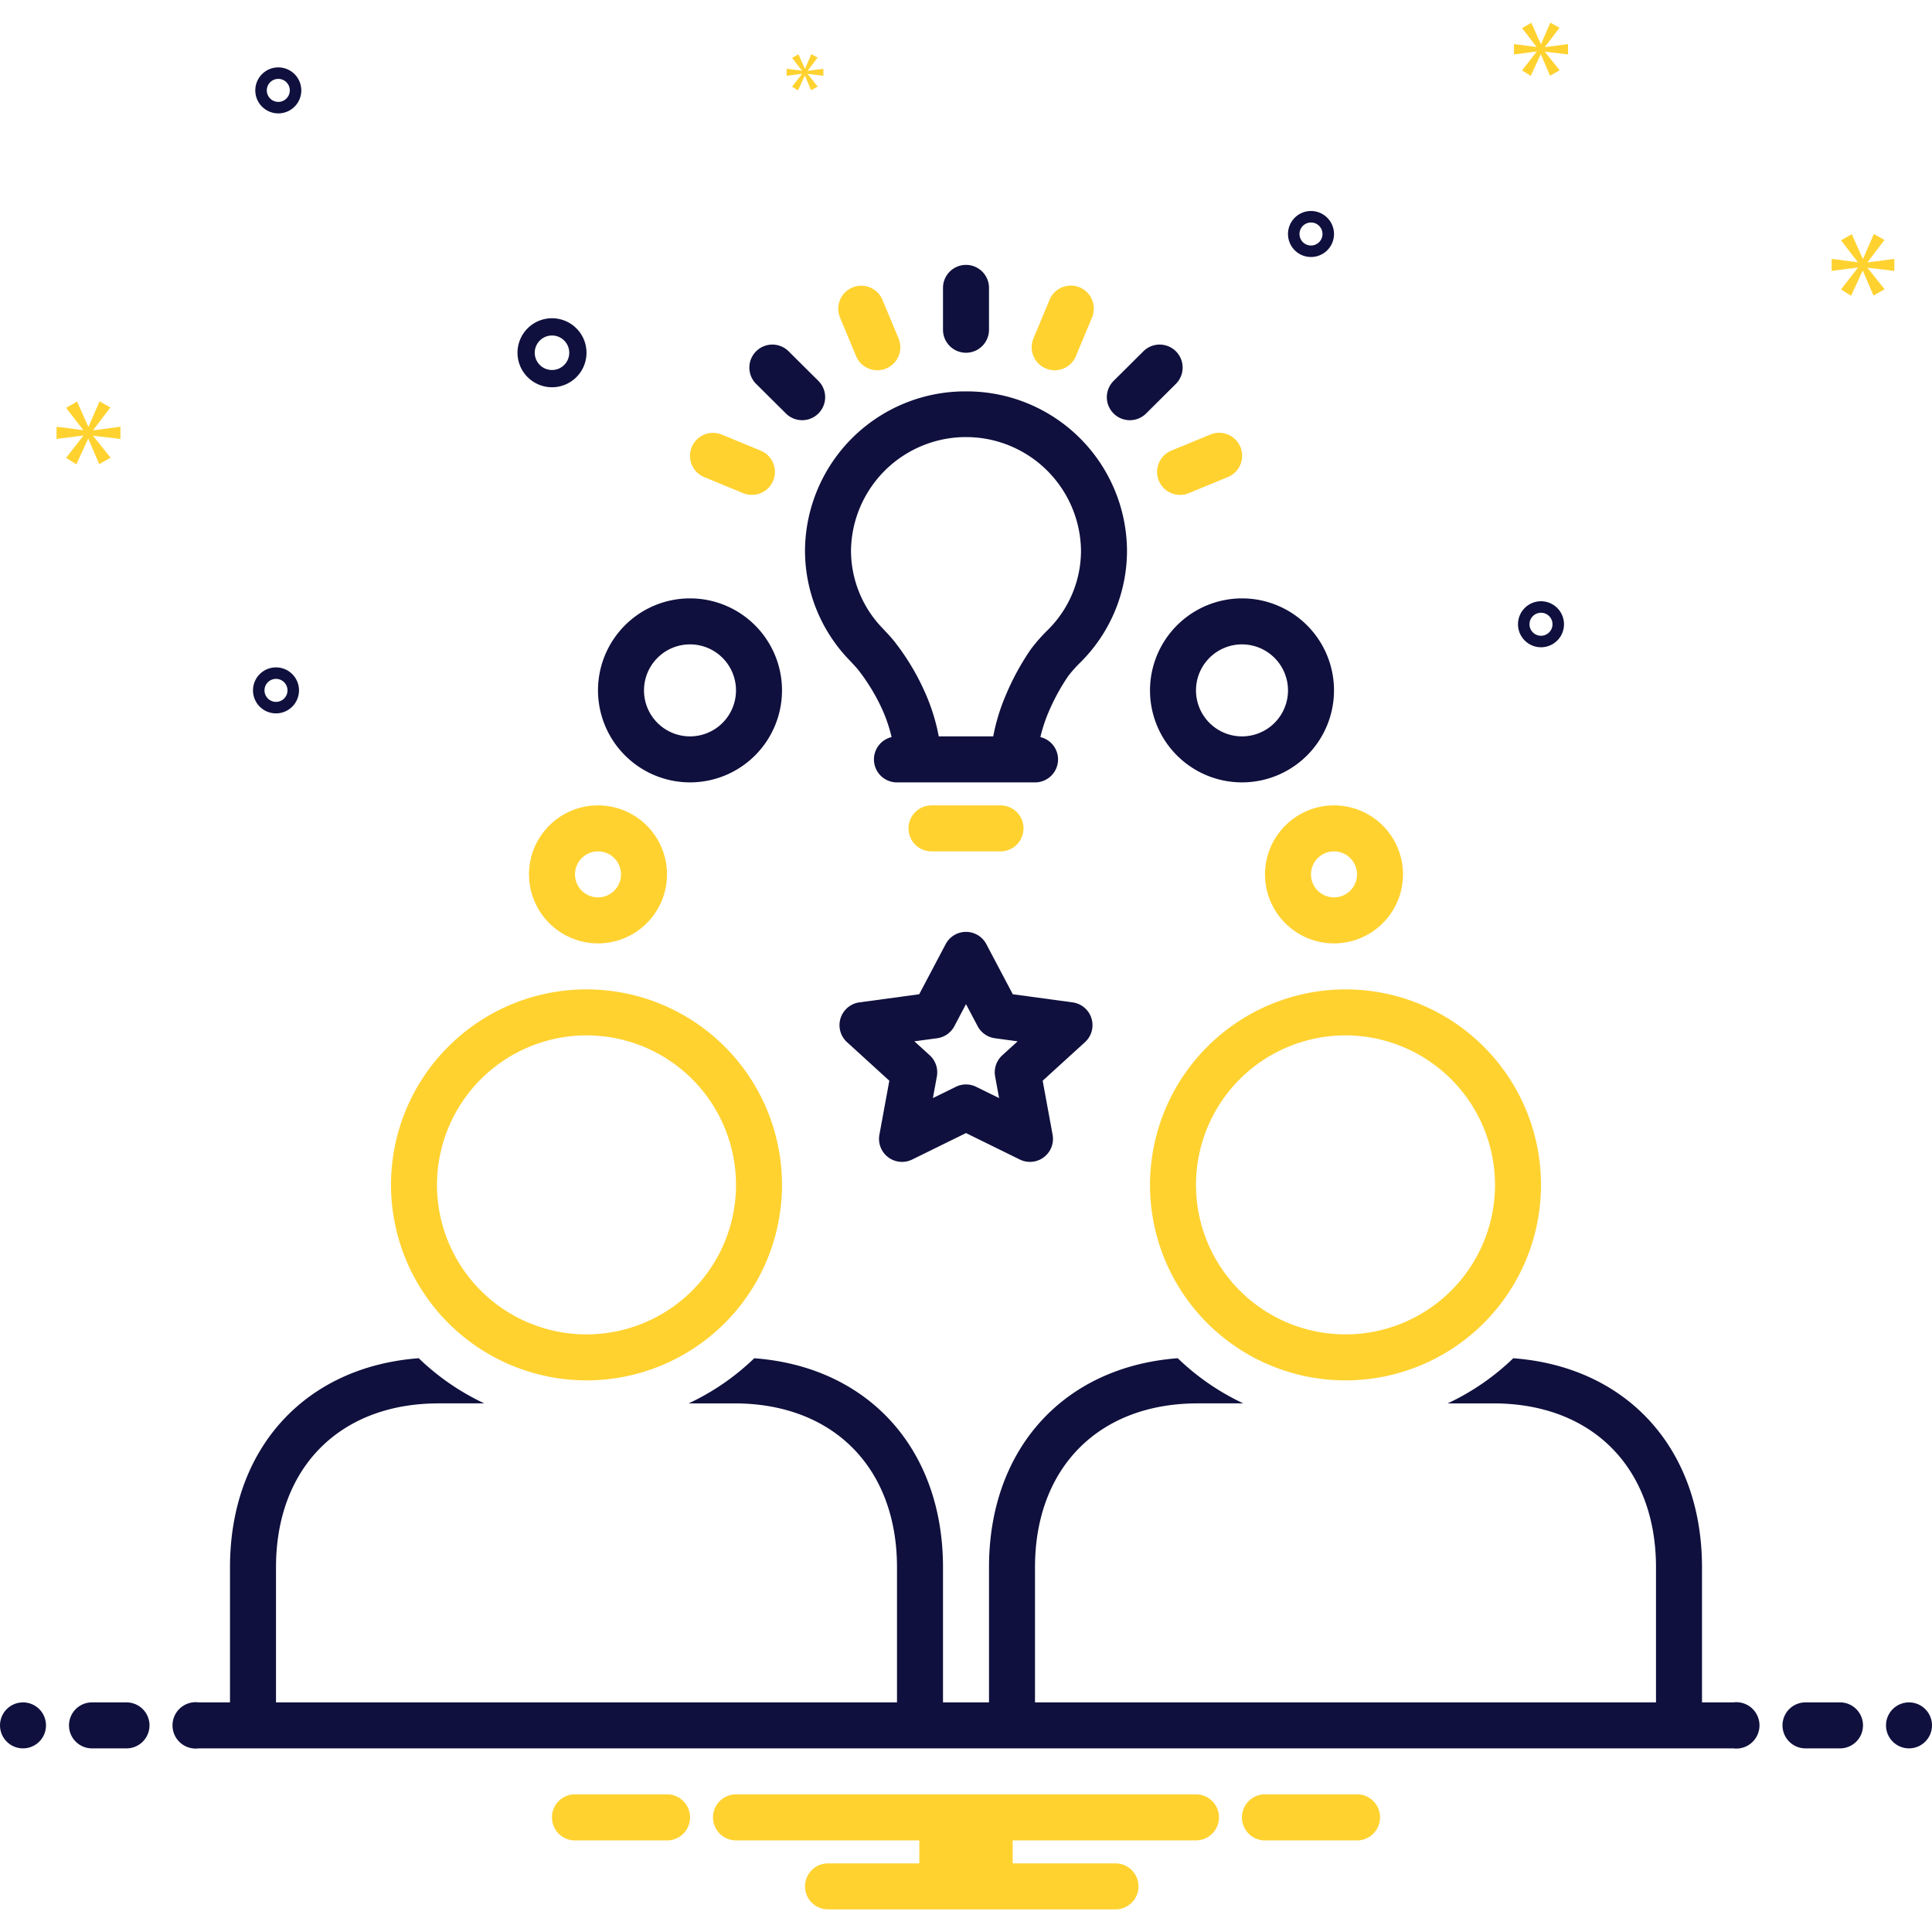
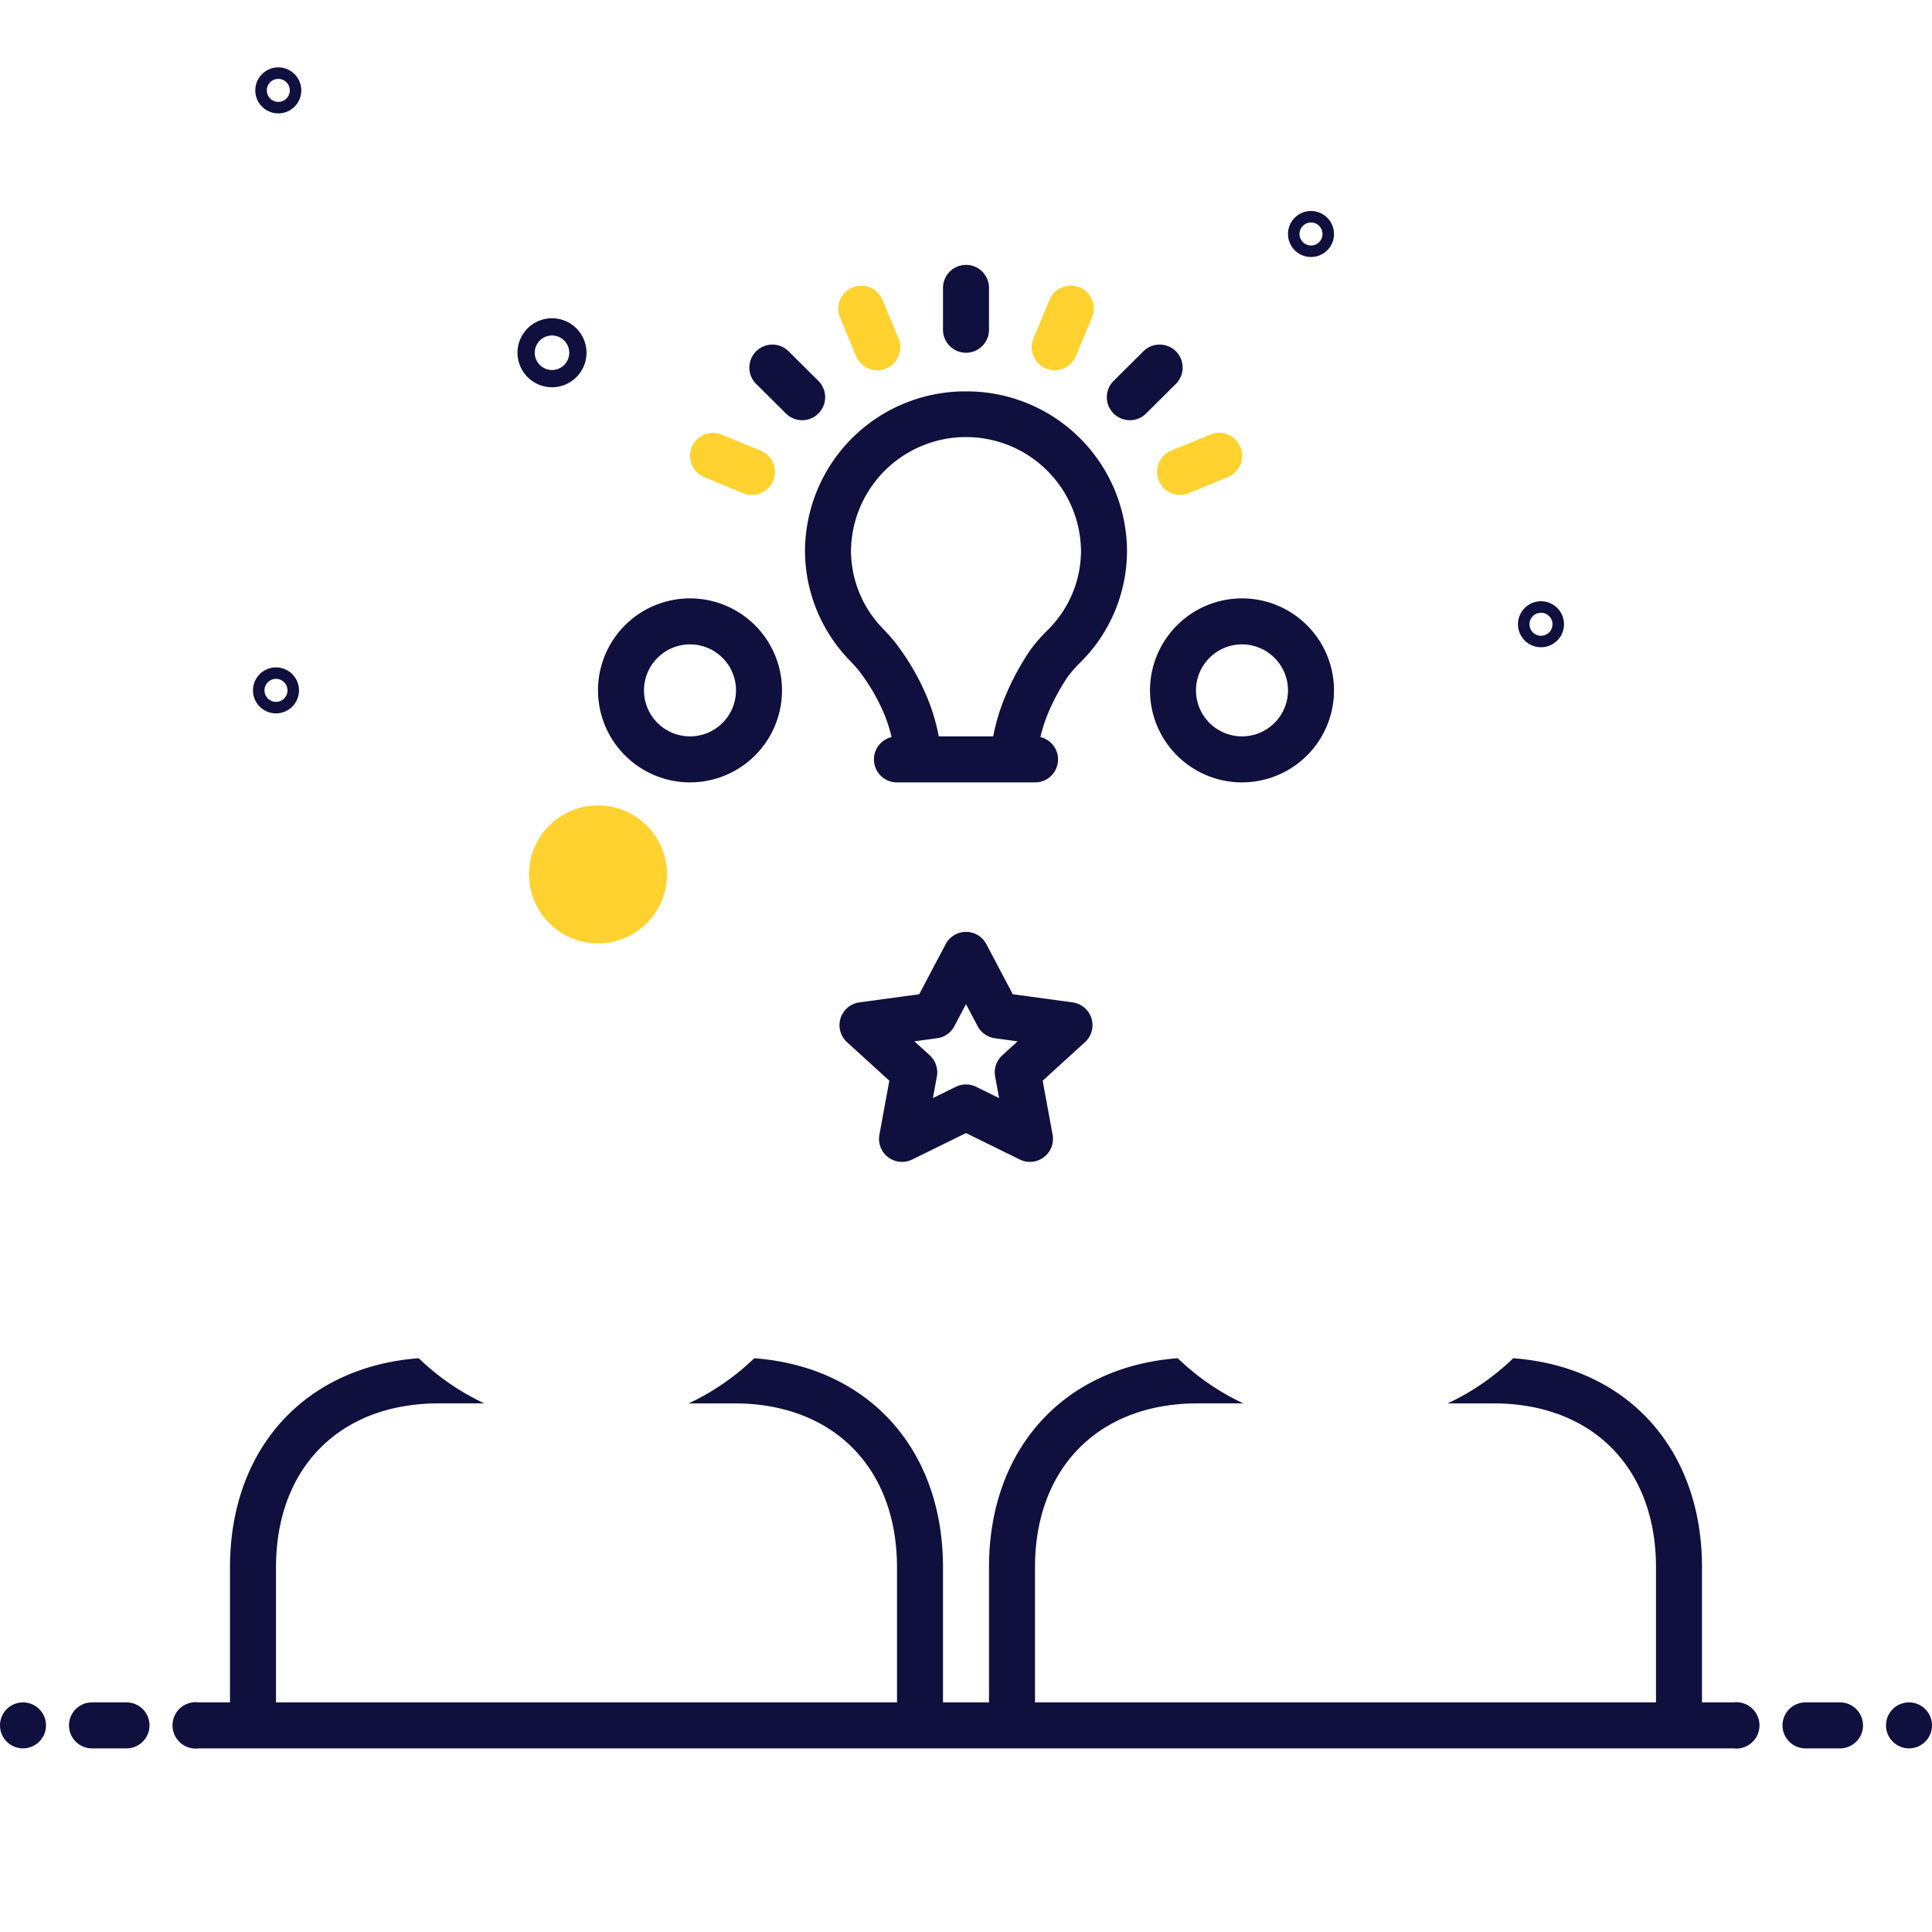
<svg xmlns="http://www.w3.org/2000/svg" version="1.1" width="512" height="512" x="0" y="0" viewBox="0 0 168 168" style="enable-background:new 0 0 512 512" xml:space="preserve" class="">
  <g>
-     <path fill="#ffd230" d="M118.154 156.033h-8.308a2.006 2.006 0 0 0 0 4h8.308a2.006 2.006 0 0 0 0-4zM58.154 156.033h-8.308a2.006 2.006 0 0 0 0 4h8.308a2.006 2.006 0 0 0 0-4zM104 156.033H64a2 2 0 0 0 0 4h15.94v2H72a2 2 0 0 0 0 4h25a2 2 0 0 0 0-4h-8.94v-2H104a2 2 0 0 0 0-4zM51 120.033a17 17 0 1 0-17-17 17.019 17.019 0 0 0 17 17zm0-30a13 13 0 1 1-13 13 13.015 13.015 0 0 1 13-13zM100 103.033a17 17 0 1 0 17-17 17.019 17.019 0 0 0-17 17zm30 0a13 13 0 1 1-13-13 13.015 13.015 0 0 1 13 13z" opacity="1" data-original="#0bceb2" class="" />
    <path fill="#0f103d" d="M84 34.033a13.933 13.933 0 0 0-14 13.833 13.727 13.727 0 0 0 3.42 9.06c.09.103.244.268.423.457.262.28.596.629.786.868a16.913 16.913 0 0 1 2.218 3.737 13.306 13.306 0 0 1 .684 2.106 1.997 1.997 0 0 0 .469 3.94h12a1.997 1.997 0 0 0 .468-3.94 13.353 13.353 0 0 1 .664-2.058 18.31 18.31 0 0 1 1.753-3.244 11.572 11.572 0 0 1 1.085-1.213l.131-.134A13.685 13.685 0 0 0 98 47.866a13.933 13.933 0 0 0-14-13.833zm7.232 20.625-.106.108a14.252 14.252 0 0 0-1.53 1.75 22.353 22.353 0 0 0-2.146 3.957 17.2 17.2 0 0 0-1.082 3.56h-4.736a17.186 17.186 0 0 0-1.109-3.623 20.737 20.737 0 0 0-2.76-4.643c-.244-.31-.67-.766-1.008-1.125-.137-.147-.256-.272-.327-.353A9.736 9.736 0 0 1 74 47.866a10.001 10.001 0 0 1 20 0 9.704 9.704 0 0 1-2.768 6.792zM84 30.674a2 2 0 0 0 2-2v-3.64a2 2 0 1 0-4 0v3.64a2 2 0 0 0 2 2z" opacity="1" data-original="#2d4356" class="" />
    <path fill="#ffd230" d="M74.443 30.967a2 2 0 0 0 3.692-1.54l-1.402-3.362a2 2 0 0 0-3.692 1.539z" opacity="1" data-original="#0bceb2" class="" />
    <path fill="#0f103d" d="M68.343 35.957a2 2 0 0 0 2.82-2.838l-2.591-2.574a2 2 0 0 0-2.82 2.838z" opacity="1" data-original="#2d4356" class="" />
    <path fill="#ffd230" d="m61.239 41.49 3.385 1.393a2 2 0 1 0 1.522-3.7l-3.385-1.393a2 2 0 1 0-1.522 3.7zM100.766 41.795a1.998 1.998 0 0 0 2.61 1.088l3.385-1.394a2 2 0 1 0-1.522-3.699l-3.385 1.394a2 2 0 0 0-1.088 2.611z" opacity="1" data-original="#0bceb2" class="" />
    <path fill="#0f103d" d="M98.248 36.538a1.993 1.993 0 0 0 1.41-.58l2.59-2.575a2 2 0 0 0-2.82-2.838l-2.59 2.574a2 2 0 0 0 1.41 3.42z" opacity="1" data-original="#2d4356" class="" />
    <path fill="#ffd230" d="M90.941 32.043a1.996 1.996 0 0 0 2.616-1.076l1.402-3.363a2 2 0 0 0-3.692-1.54l-1.402 3.364a2 2 0 0 0 1.076 2.615z" opacity="1" data-original="#0bceb2" class="" />
    <path fill="#0f103d" d="M60 68.033a8 8 0 1 0-8-8 8.01 8.01 0 0 0 8 8zm0-12a4 4 0 1 1-4 4 4.004 4.004 0 0 1 4-4z" opacity="1" data-original="#2d4356" class="" />
-     <path fill="#ffd230" d="M52 82.033a6 6 0 1 0-6-6 6.007 6.007 0 0 0 6 6zm0-8a2 2 0 1 1-2 2 2.002 2.002 0 0 1 2-2z" opacity="1" data-original="#0bceb2" class="" />
+     <path fill="#ffd230" d="M52 82.033a6 6 0 1 0-6-6 6.007 6.007 0 0 0 6 6zm0-8z" opacity="1" data-original="#0bceb2" class="" />
    <path fill="#0f103d" d="M100 60.033a8 8 0 1 0 8-8 8.01 8.01 0 0 0-8 8zm12 0a4 4 0 1 1-4-4 4.004 4.004 0 0 1 4 4z" opacity="1" data-original="#2d4356" class="" />
-     <path fill="#ffd230" d="M110 76.033a6 6 0 1 0 6-6 6.007 6.007 0 0 0-6 6zm8 0a2 2 0 1 1-2-2 2.002 2.002 0 0 1 2 2zM87 74.033a2 2 0 0 0 0-4h-6a2 2 0 0 0 0 4z" opacity="1" data-original="#0bceb2" class="" />
    <g fill="#2d4356">
      <path d="M94.91 88.55a2 2 0 0 0-1.641-1.387l-5.2-.707-2.3-4.356a2 2 0 0 0-3.538 0l-2.3 4.356-5.2.707a2 2 0 0 0-1.078 3.46l3.68 3.352-.863 4.697a2 2 0 0 0 2.85 2.156l4.68-2.3 4.68 2.3a2 2 0 0 0 2.85-2.156l-.863-4.697 3.68-3.352a2 2 0 0 0 .563-2.073zm-7.757 3.216a2 2 0 0 0-.62 1.84l.345 1.88-1.996-.981a1.998 1.998 0 0 0-1.764 0l-1.996.98.345-1.88a2 2 0 0 0-.62-1.84l-1.335-1.215 1.976-.269a1.999 1.999 0 0 0 1.5-1.047L84 87.317l1.013 1.917a1.999 1.999 0 0 0 1.5 1.047l1.975.269z" fill="#0f103d" opacity="1" data-original="#2d4356" class="" />
      <circle cx="2" cy="150.033" r="2" fill="#0f103d" opacity="1" data-original="#2d4356" class="" />
      <path d="M11 148.033H8a2 2 0 0 0 0 4h3a2 2 0 0 0 0-4zM160 148.033h-3a2 2 0 0 0 0 4h3a2 2 0 0 0 0-4z" fill="#0f103d" opacity="1" data-original="#2d4356" class="" />
      <circle cx="166" cy="150.033" r="2" fill="#0f103d" opacity="1" data-original="#2d4356" class="" />
      <path d="M150.721 148.033H148v-11.745c0-10.327-6.526-17.439-16.412-18.18a21.064 21.064 0 0 1-5.702 3.925h3.974c8.59 0 14.14 5.596 14.14 14.255v11.745H90v-11.745c0-8.659 5.551-14.255 14.143-14.255h3.971a21.066 21.066 0 0 1-5.702-3.926C92.526 118.85 86 125.962 86 136.288v11.745h-4v-11.745c0-10.327-6.526-17.439-16.412-18.18a21.064 21.064 0 0 1-5.702 3.925h3.974c8.59 0 14.14 5.596 14.14 14.255v11.745H24v-11.745c0-8.659 5.551-14.255 14.143-14.255h3.971a21.066 21.066 0 0 1-5.702-3.926C26.526 118.85 20 125.962 20 136.288v11.745h-2.721a2.017 2.017 0 1 0 0 4H150.72a2.017 2.017 0 1 0 0-4zM48 33.674a3 3 0 1 0-3-3 3.003 3.003 0 0 0 3 3zm0-4.5a1.5 1.5 0 1 1-1.5 1.5 1.501 1.501 0 0 1 1.5-1.5zM134 52.283a2 2 0 1 0 2 2 2.002 2.002 0 0 0-2-2zm0 3a1 1 0 1 1 1-1 1.001 1.001 0 0 1-1 1zM24.2 5.86a2 2 0 1 0 2 2 2.002 2.002 0 0 0-2-2zm0 3a1 1 0 1 1 1-1 1.001 1.001 0 0 1-1 1zM114 18.348a2 2 0 1 0 2 2 2.002 2.002 0 0 0-2-2zm0 3a1 1 0 1 1 1-1 1.001 1.001 0 0 1-1 1zM26 60.033a2 2 0 1 0-2 2 2.002 2.002 0 0 0 2-2zm-3 0a1 1 0 1 1 1 1 1.001 1.001 0 0 1-1-1z" fill="#0f103d" opacity="1" data-original="#2d4356" class="" />
    </g>
-     <path fill="#ffd230" d="m8.111 37.388 1.486-1.955-.939-.532-.954 2.19h-.032l-.969-2.175-.956.548 1.472 1.909v.031l-2.301-.297v1.063l2.316-.296v.031l-1.487 1.908.892.564 1.018-2.207h.031l.939 2.191.986-.563-1.502-1.878v-.031l2.362.281v-1.063l-2.362.312zM69.734 6.437l-.856 1.099.514.324.586-1.271h.018l.54 1.262.568-.324-.865-1.082v-.018l1.36.162v-.612l-1.36.18v-.018l.856-1.126-.54-.306-.55 1.261h-.018l-.558-1.253-.551.316.848 1.099v.018l-1.325-.171v.612l1.333-.17zM164.724 23.555v-1.044l-2.317.307v-.031l1.459-1.918-.921-.521-.936 2.148h-.032l-.95-2.133-.938.537 1.444 1.872v.031l-2.257-.292v1.044l2.272-.291v.03l-1.459 1.872.875.553.999-2.164h.029l.921 2.148.968-.552-1.474-1.842v-.03zM134.351 4.071l1.258-1.654-.794-.45-.807 1.853h-.027l-.821-1.84-.808.463 1.245 1.615v.027l-1.947-.252v.9l1.96-.251v.026l-1.258 1.615.754.477.862-1.867h.026l.794 1.854.834-.477-1.271-1.589v-.026l1.999.238v-.9l-1.999.265z" opacity="1" data-original="#0bceb2" class="" />
  </g>
</svg>